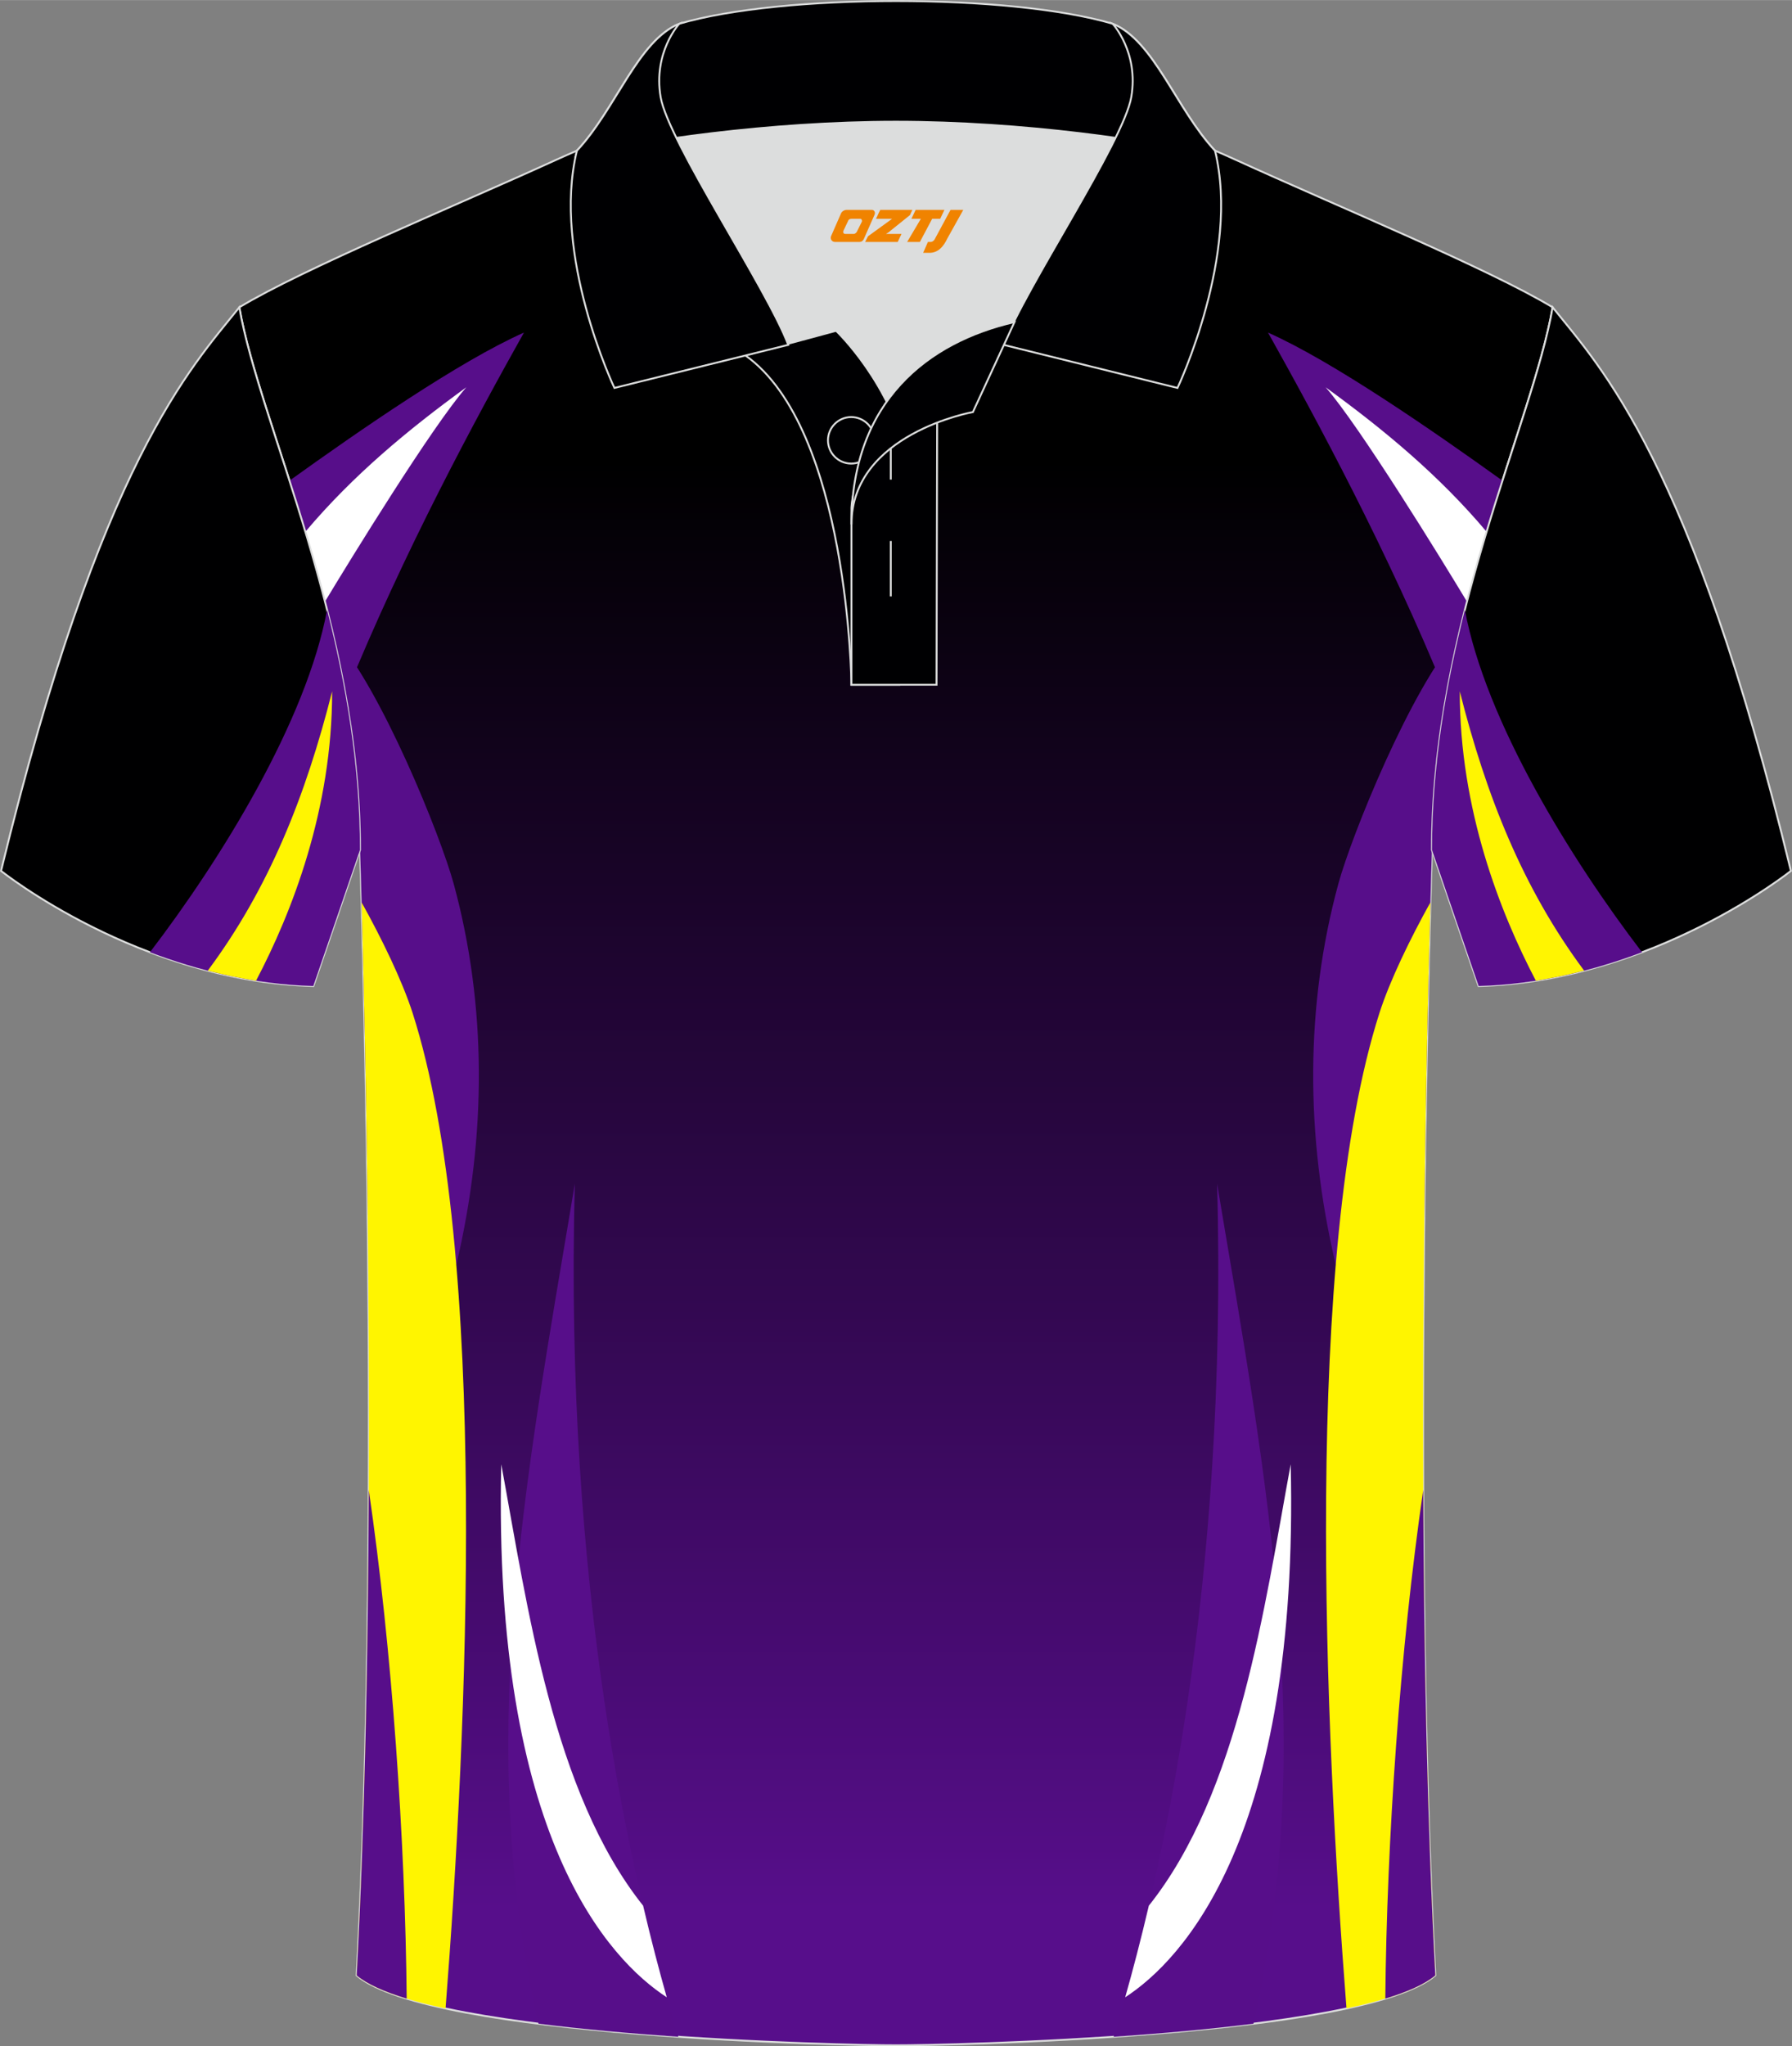
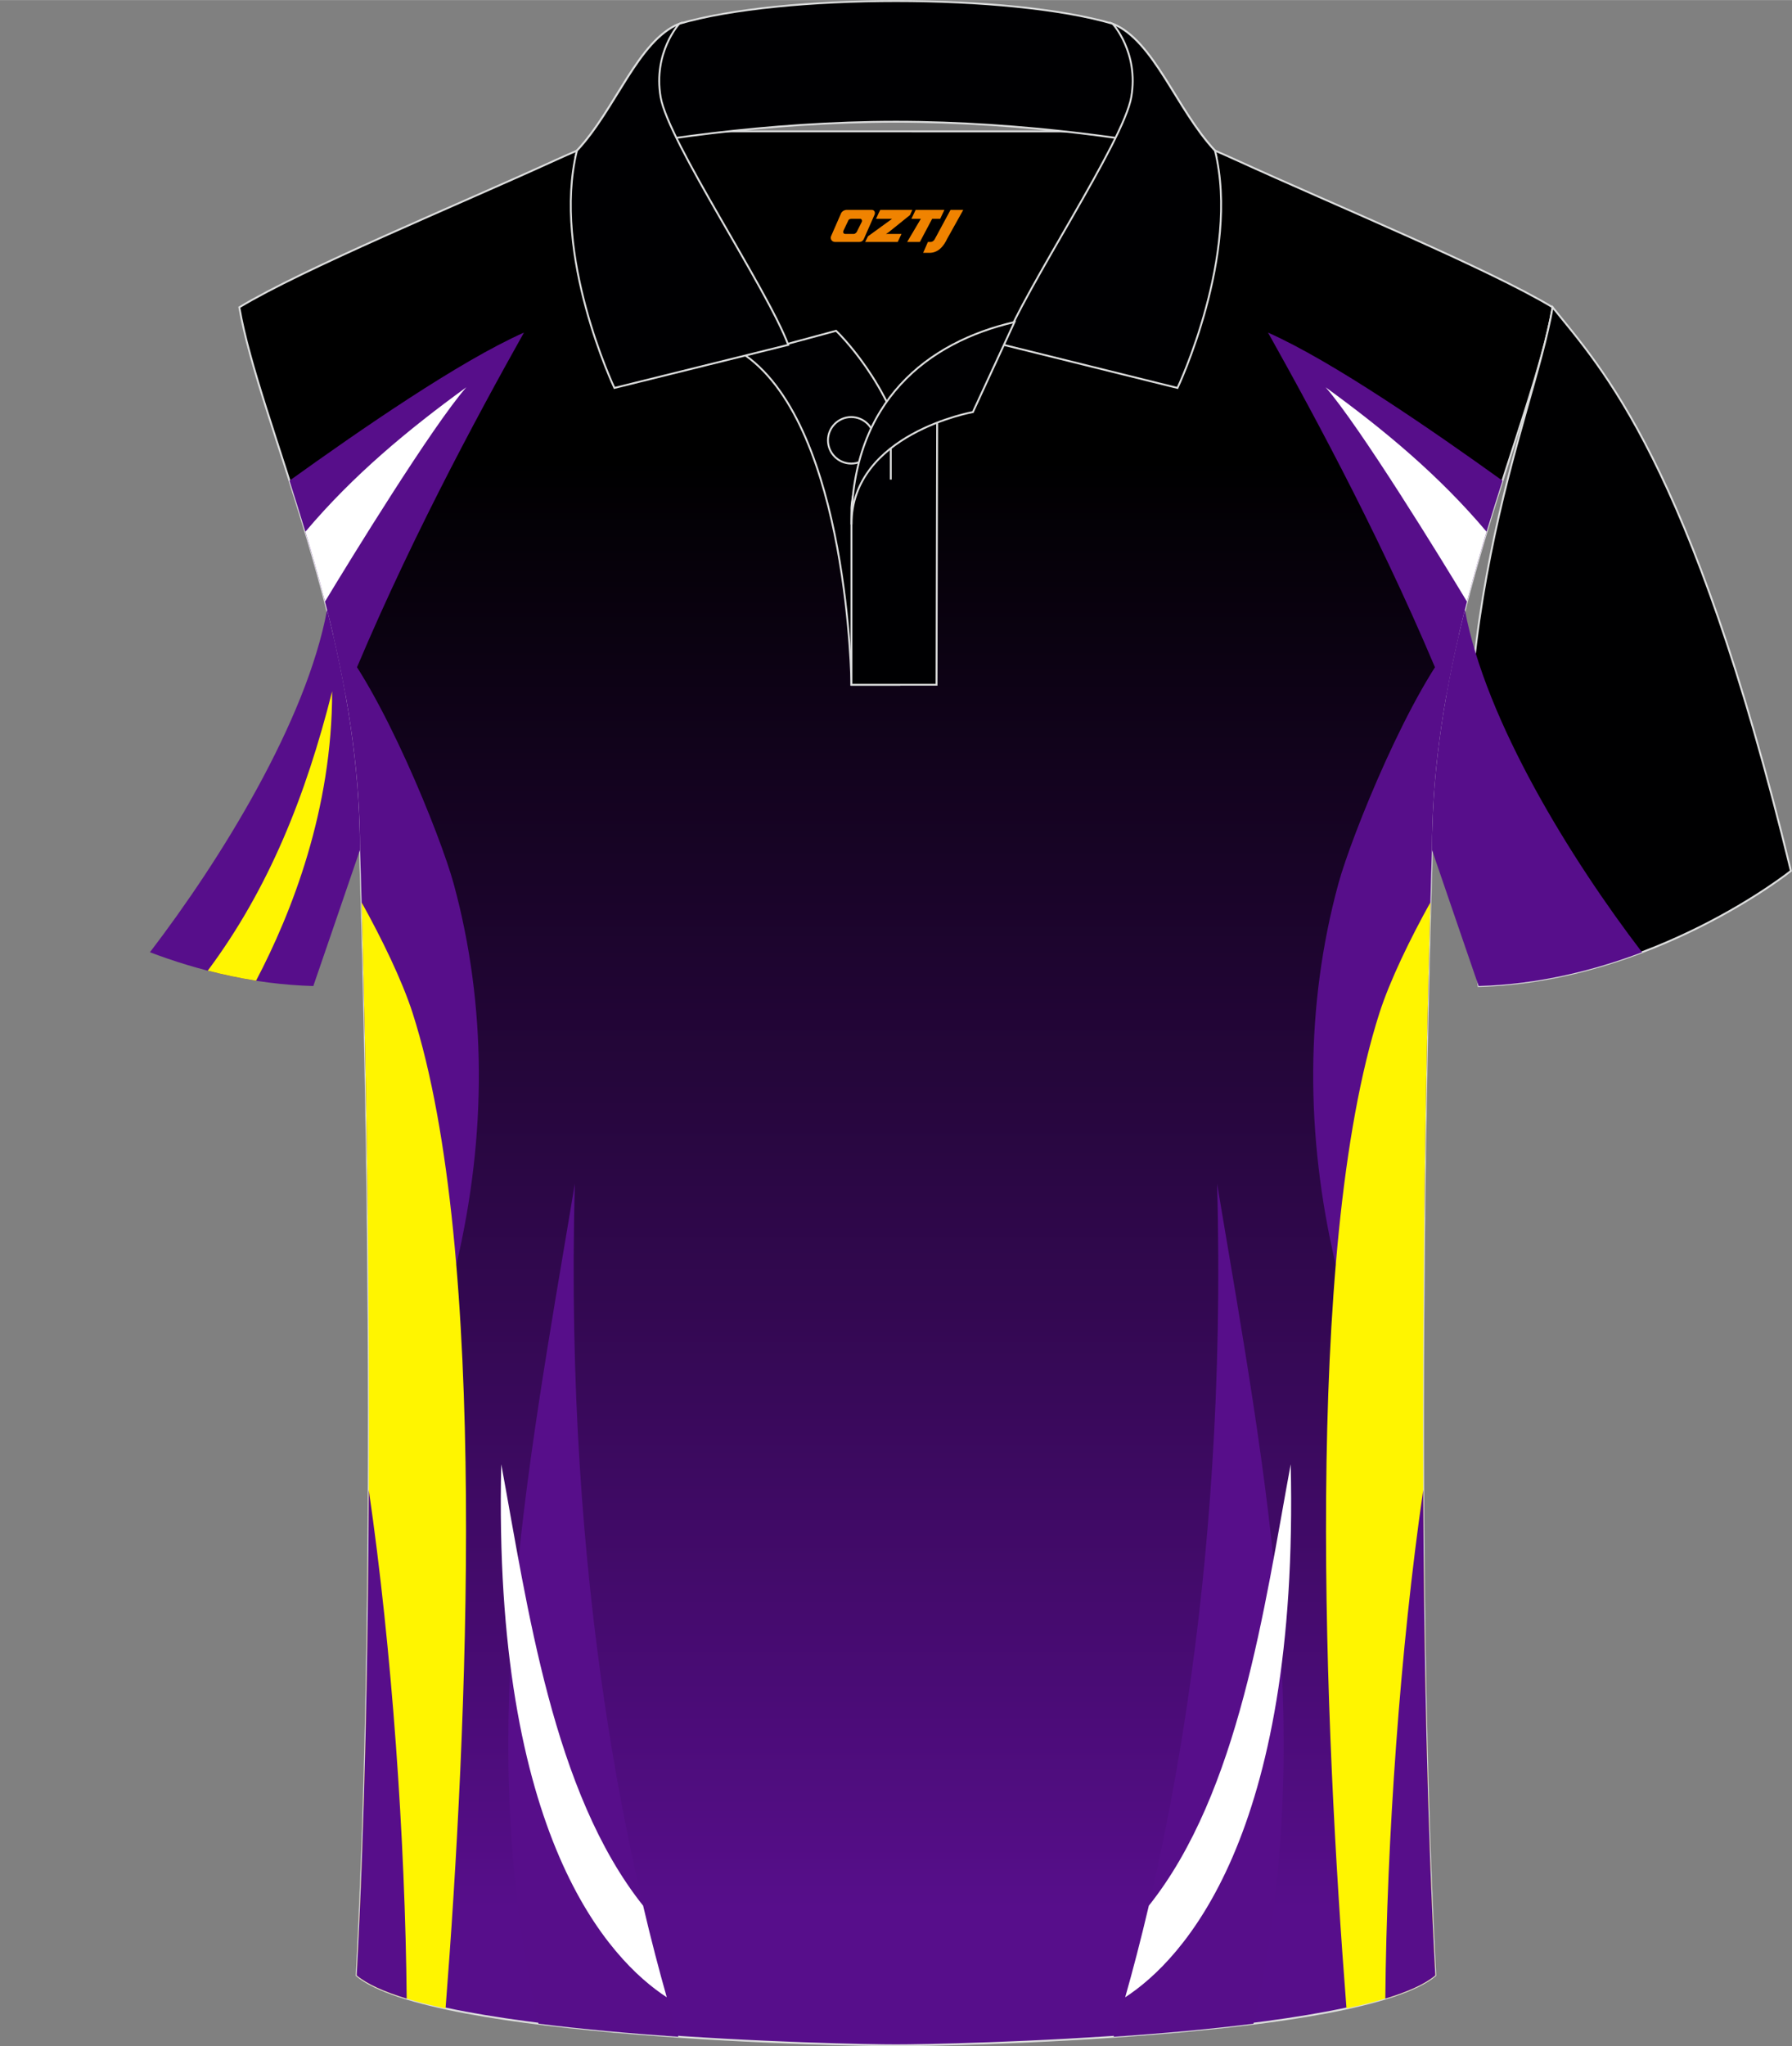
<svg xmlns="http://www.w3.org/2000/svg" version="1.1" id="图层_1" x="0px" y="0px" width="379.8px" height="433.5px" viewBox="0 0 379.95 433.64" enable-background="new 0 0 379.95 433.64" xml:space="preserve">
  <rect x="0" y="0" width="379.95" height="433.64" fill="#808080" stroke="none" />
  <g>
    <linearGradient id="SVGID_1_" gradientUnits="userSpaceOnUse" x1="189.974" y1="29" x2="189.974" y2="336.015" gradientTransform="matrix(1 0 0 -1 0 433.89)">
      <stop offset="0" style="stop-color:#570E8B" />
      <stop offset="1" style="stop-color:#000000" />
    </linearGradient>
    <path fill-rule="evenodd" clip-rule="evenodd" fill="url(#SVGID_1_)" stroke="#DCDDDD" stroke-width="0.4" stroke-miterlimit="22.926" d="   M76.33,180.12c0,0,4.68,137.15-0.7,238.51c15.6,13.14,104.62,14.84,114.34,14.81c9.72,0.03,98.74-1.67,114.34-14.82   c-5.38-101.36-0.7-238.51-0.7-238.51c0-47.79,21.31-90.25,25.59-115c-13.68-8.25-45.44-21.32-67.38-31.34   c-5.84-2.66-10.73-4.57-15.09-5.94l-113.56-0.01c-4.33,1.37-9.2,3.29-15.06,5.95c-21.94,10.02-53.7,23.09-67.37,31.34   C55.02,89.87,76.33,132.33,76.33,180.12z" />
    <path fill-rule="evenodd" clip-rule="evenodd" fill="#570E8A" d="M121.88,250.86c-10.81,64.36-21.2,118.64-7.7,178   c9.57,1.2,19.83,2.1,29.64,2.77C133.67,398.49,119.58,336.16,121.88,250.86z" />
    <path fill-rule="evenodd" clip-rule="evenodd" fill="#FFFFFF" d="M106.28,310.3c5.59,30.3,10.94,69.55,30.08,93.55   c1.67,7.14,3.37,13.61,5.01,19.41C129.33,415.42,104.43,389.53,106.28,310.3z" />
    <path fill-rule="evenodd" clip-rule="evenodd" fill="#570E8A" d="M70.64,134.52c10.21,11.4,22.8,42.66,25.56,52.78   c6.97,25.6,7.05,53.16,0.57,80.64l-18.8-10.02l-0.01-0.53l-0.01-1.25l-0.03-2.77l-0.02-1.57l-0.02-1.29   c-0.55-41.29-1.54-70.39-1.54-70.39C76.33,164.17,73.96,148.82,70.64,134.52z" />
    <path fill-rule="evenodd" clip-rule="evenodd" fill="#FFF500" d="M76.67,191.22c4.31,7.74,8.59,16.57,10.8,23.4   c16.28,50.75,11.57,152.47,7,211.02c-8.67-1.87-15.46-4.17-18.83-7.01C80.1,334.54,77.64,225.83,76.67,191.22z" />
    <path fill-rule="evenodd" clip-rule="evenodd" fill="#570E8A" d="M78.19,315.73c4.92,33.79,7.73,74.32,8.04,107.81   c-4.71-1.43-8.39-3.06-10.6-4.92C77.36,386.11,78.05,349.91,78.19,315.73z" />
    <path fill-rule="evenodd" clip-rule="evenodd" fill="#570E8A" d="M111.09,70.47c-10.07,17.97-25.47,46.39-37.83,76.79   c-2.93-16.47-7.54-31.82-11.88-45.41C76.06,91.31,97.42,76.52,111.09,70.47z" />
    <path fill-rule="evenodd" clip-rule="evenodd" fill="#FFFFFF" d="M98.87,82.06c-12.4,9.01-23.99,18.61-34.12,30.61   c1.44,4.77,2.84,9.71,4.16,14.8C74.19,118.7,91.64,90.32,98.87,82.06z" />
    <path fill-rule="evenodd" clip-rule="evenodd" fill="#570E8A" d="M258.06,250.86c10.81,64.36,21.2,118.64,7.7,178   c-9.57,1.2-19.83,2.1-29.64,2.77C246.28,398.49,260.36,336.16,258.06,250.86z" />
    <path fill-rule="evenodd" clip-rule="evenodd" fill="#FFFFFF" d="M273.66,310.3c-5.59,30.3-10.94,69.55-30.08,93.55   c-1.67,7.14-3.37,13.61-5.01,19.41C250.61,415.42,275.51,389.53,273.66,310.3z" />
    <path fill-rule="evenodd" clip-rule="evenodd" fill="#570E8A" d="M309.31,134.52c-10.21,11.4-22.79,42.65-25.55,52.78   c-6.97,25.6-7.05,53.16-0.57,80.64l18.8-10.02v-0.38l0.02-2l0.02-1.98c0.54-42.91,1.58-73.46,1.58-73.46   C303.61,164.17,305.99,148.82,309.31,134.52z" />
    <path fill-rule="evenodd" clip-rule="evenodd" fill="#FFF500" d="M303.28,191.22c-4.31,7.74-8.59,16.57-10.79,23.4   c-16.28,50.75-11.57,152.46-7,211.01c8.67-1.87,15.46-4.17,18.83-7.01C299.85,334.54,302.31,225.84,303.28,191.22z" />
    <path fill-rule="evenodd" clip-rule="evenodd" fill="#570E8A" d="M301.76,315.73c-4.91,33.79-7.73,74.32-8.04,107.81   c4.71-1.43,8.39-3.06,10.6-4.92C302.59,386.1,301.9,349.91,301.76,315.73z" />
    <path fill-rule="evenodd" clip-rule="evenodd" fill="#570E8A" d="M268.85,70.47c10.07,17.97,25.47,46.39,37.83,76.79   c2.93-16.47,7.54-31.82,11.88-45.41C303.88,91.31,282.52,76.52,268.85,70.47z" />
    <path fill-rule="evenodd" clip-rule="evenodd" fill="#FFFFFF" d="M281.07,82.06c12.4,9.01,23.99,18.61,34.12,30.61   c-0.67,2.24-1.34,4.51-1.99,6.82l-0.05,0.18l-0.4,1.43l-0.2,0.73l-0.33,1.19l-0.2,0.73l-0.41,1.54l-0.03,0.1   c-0.18,0.69-0.37,1.39-0.55,2.09C305.75,118.7,288.3,90.32,281.07,82.06z" />
-     <path fill-rule="evenodd" clip-rule="evenodd" fill="#000001" stroke="#DCDDDD" stroke-width="0.4" stroke-miterlimit="22.926" d="   M329.2,65.11c10.24,12.8,29.36,32.42,50.52,119.44c0,0-29.19,23.38-66.21,24.4c0,0-7.16-20.82-9.89-28.84l0,0   C303.61,132.33,324.92,89.87,329.2,65.11z" />
+     <path fill-rule="evenodd" clip-rule="evenodd" fill="#000001" stroke="#DCDDDD" stroke-width="0.4" stroke-miterlimit="22.926" d="   M329.2,65.11c10.24,12.8,29.36,32.42,50.52,119.44c0,0-29.19,23.38-66.21,24.4l0,0   C303.61,132.33,324.92,89.87,329.2,65.11z" />
    <path fill-rule="evenodd" clip-rule="evenodd" fill="#570E8B" d="M310.59,129.22c4.4,23.61,22.47,52.85,37.56,72.57   c-10.03,3.8-21.87,6.81-34.64,7.16c0,0-7.16-20.82-9.89-28.84l0,0C303.61,162.18,306.61,145,310.59,129.22z" />
-     <path fill-rule="evenodd" clip-rule="evenodd" fill="#FFF501" d="M309.51,146.49c5.58,22.1,13.38,41.77,26.37,59.2   c-3.29,0.85-6.71,1.58-10.24,2.13C318.1,193.45,309.48,171.52,309.51,146.49z" />
-     <path fill-rule="evenodd" clip-rule="evenodd" fill="#000001" stroke="#DCDDDD" stroke-width="0.4" stroke-miterlimit="22.926" d="   M50.74,65.11C40.5,77.91,21.38,97.53,0.22,184.55c0,0,29.19,23.38,66.21,24.4c0,0,7.16-20.82,9.89-28.84l0,0   C76.33,132.33,55.02,89.87,50.74,65.11z" />
    <path fill-rule="evenodd" clip-rule="evenodd" fill="#570E8B" d="M69.35,129.22c-4.4,23.61-22.47,52.85-37.56,72.57   c10.03,3.8,21.87,6.81,34.64,7.16c0,0,7.16-20.82,9.89-28.84l0,0C76.33,162.18,73.33,145,69.35,129.22z" />
    <path fill-rule="evenodd" clip-rule="evenodd" fill="#FFF501" d="M70.42,146.49c-5.58,22.1-13.38,41.77-26.37,59.2   c3.29,0.85,6.71,1.58,10.24,2.13C61.84,193.45,70.46,171.52,70.42,146.49z" />
-     <path fill-rule="evenodd" clip-rule="evenodd" fill="#DCDDDD" d="M187.99,85.11c6.44-9.11,16.35-14.37,26.94-16.84   c5.24-10.64,16.08-27.82,21.62-39.15c-26.77-6.51-66.39-6.51-93.16,0c6.42,13.14,20,34.17,23.66,43.71l10.22-2.75   C177.27,70.09,183.27,75.76,187.99,85.11z" />
    <path fill-rule="evenodd" clip-rule="evenodd" fill="#000002" stroke="#DCDDDD" stroke-width="0.4" stroke-miterlimit="22.926" d="   M158.01,75.28l19.26-5.19c0,0,11.75,11.1,15.3,27.84s-1.86,47.18-1.86,47.18h-10.18C180.53,145.1,180,90.85,158.01,75.28z" />
    <path fill-rule="evenodd" clip-rule="evenodd" fill="#000002" stroke="#DCDDDD" stroke-width="0.4" stroke-miterlimit="22.926" d="   M180.53,107.56v37.54h18.04l0.14-60.77C189.87,87.24,181.02,98.77,180.53,107.56z" />
    <path fill-rule="evenodd" clip-rule="evenodd" fill="#000002" stroke="#DCDDDD" stroke-width="0.4" stroke-miterlimit="22.926" d="   M122.05,33.11c13.38-3.26,40.91-7.33,67.92-7.33c27,0,54.53,4.07,67.92,7.33l-0.28-1.2c-8.23-8.78-12.93-23.33-21.69-26.89   C224.98,1.8,207.48,0.2,189.97,0.2c-17.5,0-35.01,1.61-45.95,4.82c-8.77,3.57-13.47,18.11-21.69,26.89L122.05,33.11z" />
    <path fill-rule="evenodd" clip-rule="evenodd" fill="#000002" stroke="#DCDDDD" stroke-width="0.4" stroke-miterlimit="22.926" d="   M144.02,5.02c0,0-5.58,6.05-3.95,15.54s22.57,40.53,27.06,52.51l-36.86,9.13c0,0-13.39-28.22-7.95-50.28   C130.56,23.13,135.26,8.59,144.02,5.02z" />
    <path fill-rule="evenodd" clip-rule="evenodd" fill="#000002" stroke="#DCDDDD" stroke-width="0.4" stroke-miterlimit="22.926" d="   M235.92,5.02c0,0,5.58,6.05,3.94,15.54c-1.63,9.49-22.57,40.53-27.06,52.51l36.86,9.13c0,0,13.39-28.22,7.95-50.28   C249.39,23.13,244.69,8.59,235.92,5.02z" />
    <path fill="none" stroke="#DCDDDD" stroke-width="0.4" stroke-miterlimit="22.926" d="M180.48,98.23   c2.72,0,4.93-2.21,4.93-4.93s-2.21-4.93-4.93-4.93s-4.93,2.21-4.93,4.93C175.55,96.02,177.77,98.23,180.48,98.23z" />
-     <line fill="none" stroke="#DCDDDD" stroke-width="0.4" stroke-miterlimit="22.926" x1="188.87" y1="114.63" x2="188.87" y2="126.38" />
    <line fill="none" stroke="#DCDDDD" stroke-width="0.4" stroke-miterlimit="22.926" x1="188.87" y1="89.87" x2="188.87" y2="101.62" />
    <path fill-rule="evenodd" clip-rule="evenodd" fill="#000002" stroke="#DCDDDD" stroke-width="0.4" stroke-miterlimit="22.926" d="   M215.09,68.24l-8.81,19.07c0,0-25.75,4.58-25.75,23.82C180.53,84.95,196.82,72.44,215.09,68.24z" />
  </g>
  <g>
    <path fill="#F08300" d="M201.54,44.46l-3.4,6.3c-0.2,0.3-0.5,0.5-0.8,0.5h-0.6l-1,2.3h1.2c2,0.1,3.2-1.5,3.9-3L204.24,44.46h-2.5L201.54,44.46z" />
    <polygon fill="#F08300" points="194.34,44.46 ,200.24,44.46 ,199.34,46.36 ,197.64,46.36 ,195.04,51.26 ,192.34,51.26 ,195.24,46.36 ,193.24,46.36 ,194.14,44.46" />
    <polygon fill="#F08300" points="188.34,49.56 ,187.84,49.56 ,188.34,49.26 ,192.94,45.56 ,193.44,44.46 ,186.64,44.46 ,186.34,45.06 ,185.74,46.36 ,188.54,46.36 ,189.14,46.36 ,184.04,50.06    ,183.44,51.26 ,190.04,51.26 ,190.34,51.26 ,191.14,49.56" />
    <path fill="#F08300" d="M184.84,44.46H179.54C179.04,44.46,178.54,44.76,178.34,45.16L176.24,49.96C175.94,50.56,176.34,51.26,177.04,51.26h5.2c0.4,0,0.7-0.2,0.9-0.6L185.44,45.46C185.64,44.96,185.34,44.46,184.84,44.46z M182.74,46.96L181.64,49.16C181.44,49.46,181.14,49.56,181.04,49.56l-1.8,0C179.04,49.56,178.64,49.46,178.84,48.86l1-2.1c0.1-0.3,0.4-0.4,0.7-0.4h1.9   C182.64,46.36,182.84,46.66,182.74,46.96z" />
  </g>
</svg>